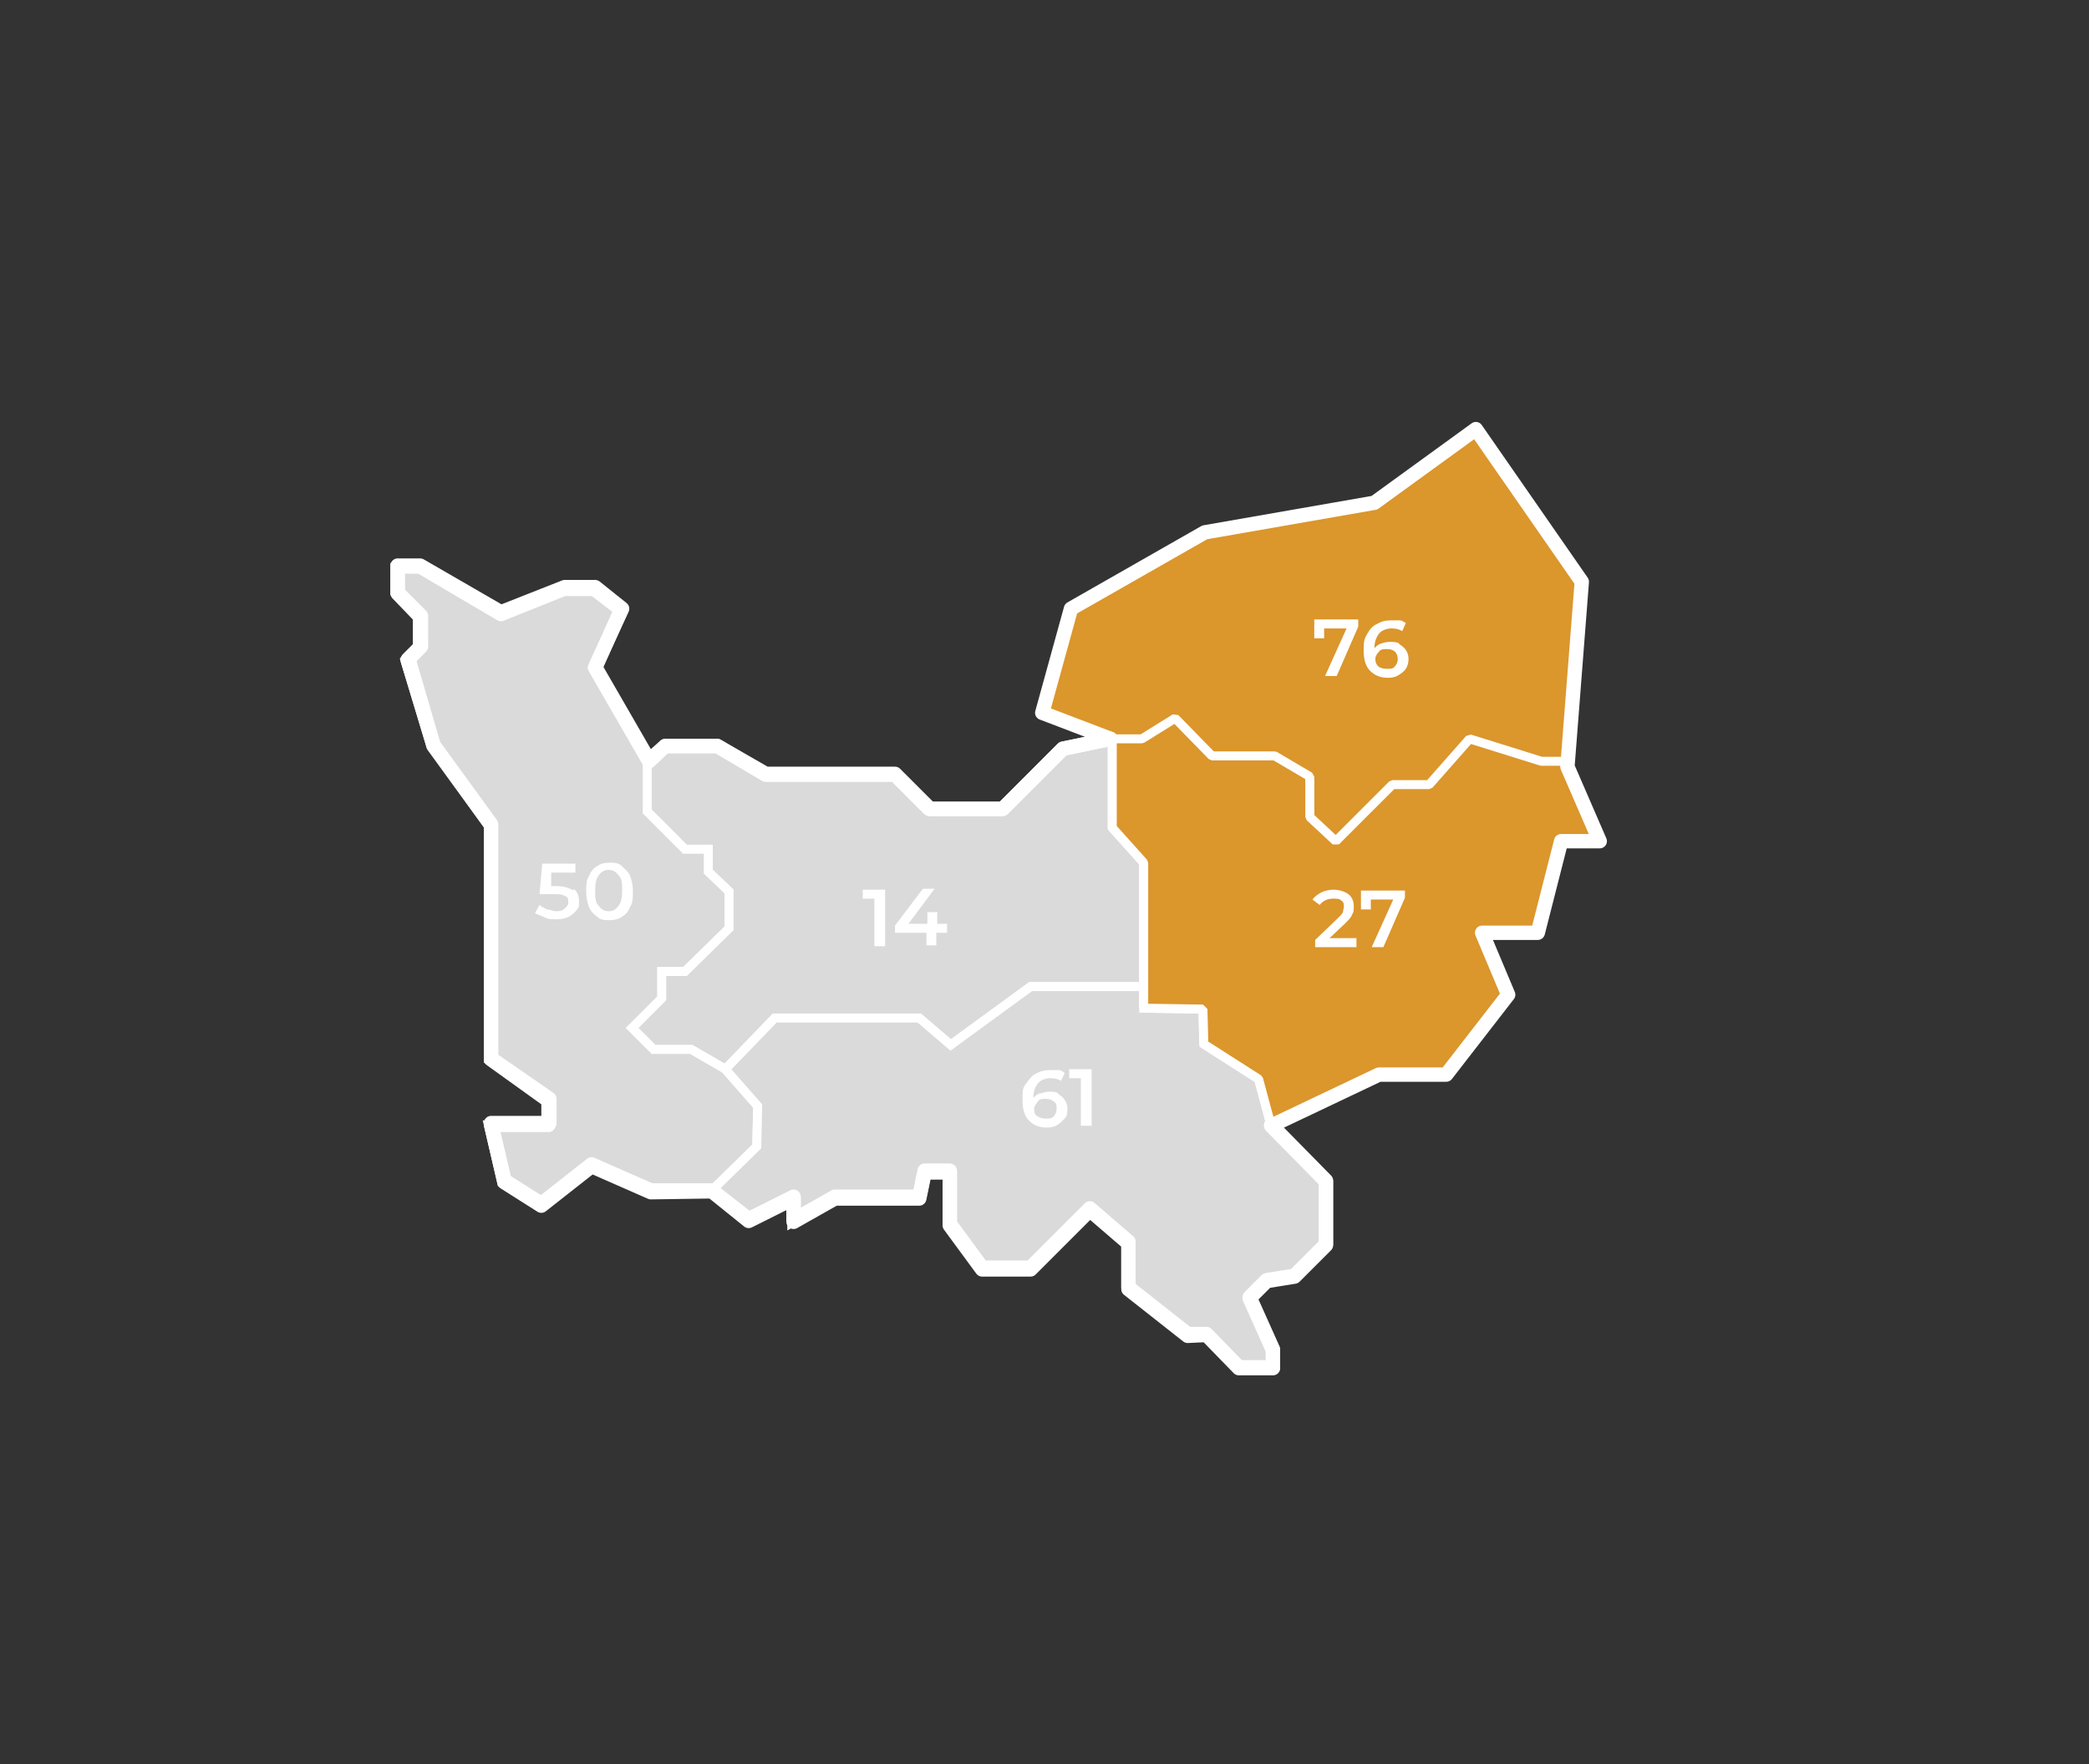
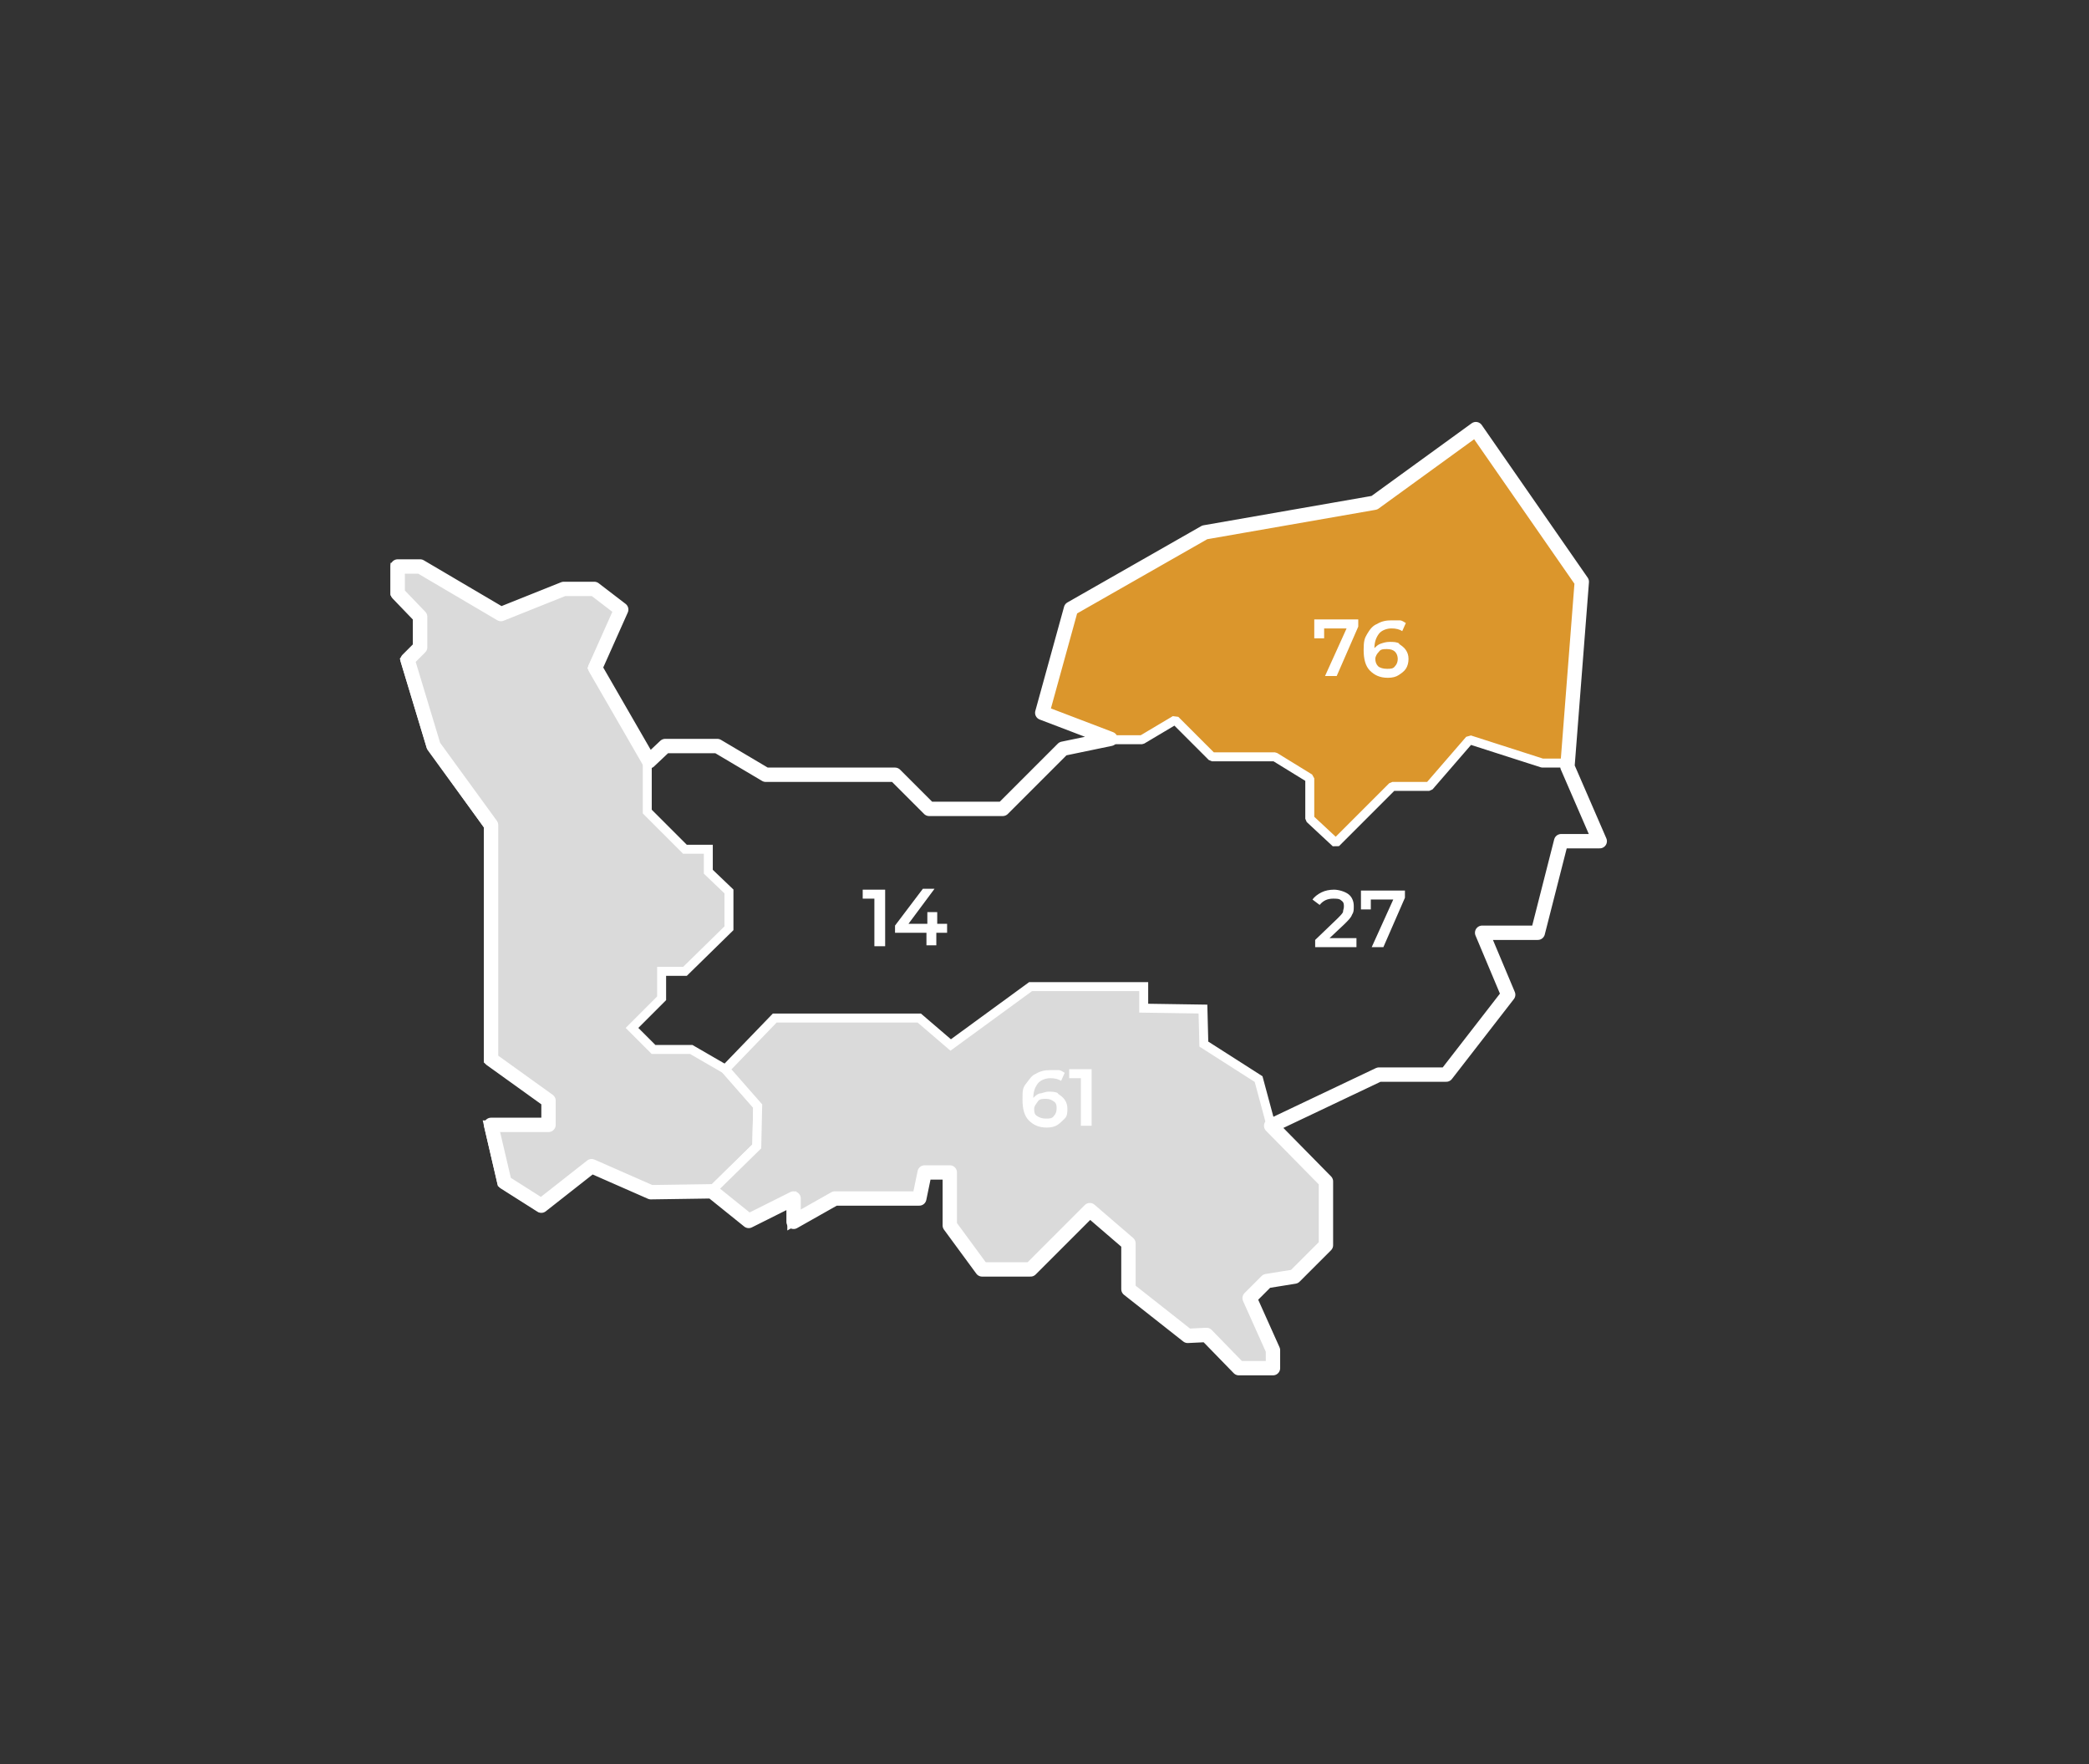
<svg xmlns="http://www.w3.org/2000/svg" version="1.1" viewBox="0 0 232.7 196.5">
  <rect x="0" y="0" width="232.7" height="196.5" fill="#333333" stroke="none" />
  <defs>
    <style>
      .cls-1 {
        fill: #db962c;
        stroke-linejoin: bevel;
      }

      .cls-1, .cls-2, .cls-3 {
        stroke: #fff;
      }

      .cls-2 {
        fill: none;
        stroke-linecap: round;
        stroke-linejoin: round;
        stroke-width: 1.6px;
      }

      .cls-4 {
        fill: #fff;
      }

      .cls-3 {
        fill: #dadada;
        stroke-miterlimit: 10;
      }
    </style>
  </defs>
  <g>
    <g id="Calque_1">
      <g id="Calque_1-2" data-name="Calque_1">
        <g id="Calque_1-2">
-           <polygon class="cls-3" points="123.9 82.3 118.3 83.4 111.6 90.2 103.4 90.2 99.5 86.3 85.1 86.3 79.7 83.2 73.9 83.2 72.1 84.8 72.1 90.4 76.3 94.6 78.9 94.6 78.9 97.1 81.2 99.3 81.2 103.4 76.3 108.2 73.7 108.2 73.7 111.2 70.4 114.5 72.8 116.9 77 116.9 80.8 119.1 86.3 113.4 102.4 113.4 105.9 116.4 114.8 109.9 127.4 109.9 127.4 96.1 123.9 92.2 123.9 82.3" />
          <polygon class="cls-3" points="80.8 119.1 84.4 123.2 84.3 127.7 79.1 132.8 72.3 132.9 65.7 130 60 134.4 55.9 131.8 54.4 125.3 60.9 125.3 60.9 122.7 54.4 118.1 54.4 102.7 54.4 92 48 83.1 45.1 73.5 46.5 72.1 46.5 68.7 44 66.1 44 63.2 46.5 63.2 55.5 68.4 62.6 65.6 66 65.6 69 68 66 74.4 72.1 84.8 72.1 90.4 76.3 94.6 78.9 94.6 78.9 97.1 81.2 99.3 81.2 103.4 76.3 108.2 73.7 108.2 73.7 111.2 70.4 114.5 72.8 116.9 77 116.9 80.8 119.1" />
          <polygon class="cls-3" points="141.6 125.4 147.7 131.6 147.7 138.7 144.2 142.3 141.1 142.8 139.2 144.7 141.7 150.5 141.7 152.4 138 152.5 134.4 148.8 132.3 148.8 125.6 143.7 125.7 138.5 121.3 134.9 114.7 141.5 109.3 141.5 105.7 136.6 105.7 130.7 102.9 130.7 102.3 133.5 92.9 133.5 88.2 136.2 88.2 133.5 83.2 136.1 79.1 132.8 84.3 127.7 84.4 123.2 80.8 119.1 86.3 113.4 102.4 113.4 105.9 116.4 114.8 109.9 127.4 109.9 127.4 112.3 134 112.4 134.1 116.3 140.2 120.2 141.6 125.4" />
          <polyline class="cls-1" points="174.7 85.5 176.3 64.8 164.4 47.8 153.1 56.1 134.2 59.3 119.2 67.8 116 79.5 123.9 82.4 127.2 82.4 130.9 80.2 135 84.3 142 84.3 145.9 86.7 145.9 91.2 148.8 93.9 155.1 87.6 159.2 87.6 163.7 82.4 171.8 85 174.7 85" />
-           <polygon class="cls-1" points="174.7 84.8 171.7 84.8 163.7 82.3 159.2 87.4 155.1 87.4 148.8 93.7 145.9 91 145.9 86.5 142 84.2 135 84.2 130.9 80 127.2 82.3 123.9 82.3 123.9 92.2 127.4 96.1 127.4 112.3 134 112.4 134.1 116.3 140.2 120.2 141.6 125.4 153.6 119.7 161.1 119.7 168.1 110.9 165.2 103.9 171.4 103.9 174 93.7 178.3 93.7 174.7 85.4 174.7 84.8" />
          <g>
-             <path class="cls-2" d="M123.7,82.3l-5.3,1.1-6.7,6.7h-8.1l-3.9-3.9h-14.4l-5.4-3.1h-5.8l-1.8,1.6-6-10.4,3-6.5-3-2.4h-3.4l-7.1,2.8-9-5.2h-2.5v3l2.6,2.6v3.4l-1.4,1.4,2.8,9.6,6.4,8.8v26.1l6.5,4.5v2.7h-6.5l1.5,6.4,4.1,2.6,5.6-4.4,6.6,2.9h6.8l4.1,3.2,5-2.5v2.6l4.6-2.6h9.4l.6-2.9h2.8v5.9l3.6,4.9h5.4l6.6-6.6,4.3,3.7v5.1l6.6,5.2h2.1l3.6,3.7h3.8v-2l-2.6-5.8,1.9-1.9,3.1-.5,3.5-3.5v-7.1l-6.1-6.2" />
            <polyline class="cls-2" points="141.6 125.4 153.6 119.7 161.1 119.7 168 110.8 165.1 103.9 171.3 103.9 173.9 93.7 178.2 93.7 174.6 85.4 176.2 64.8 164.4 47.8 153.1 56 134.2 59.3 119.3 67.8 116.1 79.4 123.7 82.3 118.4 83.4 111.7 90.1 103.5 90.1 99.7 86.3 85.3 86.3 79.9 83.1 74.1 83.1 72.3 84.8 66.3 74.4 69.2 67.9 66.2 65.6 62.8 65.6 55.8 68.4 46.8 63.1 44.3 63.1 44.3 66.1 46.8 68.7 46.8 72.1 45.4 73.5 48.3 83.1 54.7 91.9 54.7 102.6 54.7 118 61.1 122.6 61.1 125.3 54.7 125.3 56.2 131.7 60.3 134.3 65.9 129.9 72.5 132.8 79.3 132.7 83.4 136 88.4 133.5 88.4 136.1 93 133.5 102.4 133.5 103 130.6 105.8 130.6 105.8 136.5 109.4 141.4 114.8 141.4 121.4 134.8 125.7 138.5 125.7 143.6 132.3 148.8 134.4 148.7 138 152.4 141.8 152.4 141.8 150.4 139.2 144.6 141.1 142.7 144.2 142.2 147.7 138.7 147.7 131.6 141.6 125.4" />
          </g>
          <g>
            <path class="cls-4" d="M151.3,69v.8l-2.4,5.5h-1.3l2.4-5.3h-2.5v1.1h-1.1v-2.1h4.9Z" />
            <path class="cls-4" d="M155.8,71.7c.3.2.6.4.8.7.2.3.3.6.3,1s-.1.8-.3,1.1-.5.5-.8.7-.7.3-1.2.3c-.9,0-1.5-.3-2-.8s-.7-1.3-.7-2.3.1-1.3.4-1.8.6-.9,1.1-1.1c.5-.3,1-.4,1.6-.4h.9c.3,0,.5.2.7.3l-.4.9c-.3-.2-.7-.3-1.2-.3s-1.1.2-1.4.6-.5.9-.5,1.6h0c.2-.2.4-.4.7-.5s.6-.2,1-.2.8,0,1.1.2h-.1ZM155.4,74.2c.2-.2.3-.5.3-.8s-.1-.6-.3-.8c-.2-.2-.5-.3-.9-.3s-.7,0-.9.3c-.2.2-.4.5-.4.8s.1.6.3.8c.2.2.6.3,1,.3s.7,0,.9-.3h0Z" />
          </g>
          <g>
            <path class="cls-4" d="M98.6,99.1v6.3h-1.2v-5.3h-1.3v-1h2.5Z" />
            <path class="cls-4" d="M105.4,103.9h-1.1v1.4h-1.1v-1.4h-3.5v-.8l3.1-4.1h1.3l-2.9,3.9h2.1v-1.3h1.1v1.3h1.1v1h0Z" />
          </g>
          <g>
            <path class="cls-4" d="M151.1,104.5v1h-4.6v-.8l2.5-2.4c.3-.3.5-.5.6-.7,0-.2.1-.4.1-.6,0-.3,0-.5-.3-.7-.2-.2-.5-.2-.9-.2-.6,0-1.1.2-1.5.7l-.8-.6c.2-.3.6-.6,1-.8.4-.2.9-.3,1.4-.3s1.2.2,1.6.5c.4.3.6.8.6,1.3s0,.7-.2,1c-.1.3-.4.6-.8,1l-1.7,1.6h3,0Z" />
            <path class="cls-4" d="M156.5,99.2v.8l-2.4,5.5h-1.3l2.4-5.3h-2.5v1.1h-1.1v-2.1h4.9Z" />
          </g>
          <g>
            <path class="cls-4" d="M117.8,121.8c.3.2.6.4.8.7.2.3.3.6.3,1s0,.8-.3,1.1-.5.5-.8.7-.7.3-1.2.3c-.9,0-1.5-.3-2-.8s-.7-1.3-.7-2.3,0-1.3.4-1.8.6-.9,1.1-1.1c.5-.3,1-.4,1.6-.4h.9c.3,0,.5.2.7.3l-.4.9c-.3-.2-.7-.3-1.2-.3s-1.1.2-1.4.6-.5.9-.5,1.6h0c.2-.2.4-.4.7-.5.3,0,.6-.2,1-.2s.8,0,1.1.2h0ZM117.4,124.3c.2-.2.3-.5.3-.8s0-.6-.3-.8-.5-.3-.9-.3-.7,0-.9.3-.4.5-.4.8,0,.6.3.8.6.3,1,.3.7,0,.9-.3Z" />
            <path class="cls-4" d="M121.6,119.1v6.3h-1.2v-5.3h-1.3v-1h2.5Z" />
          </g>
          <g>
-             <path class="cls-4" d="M63.9,99c.4.3.6.8.6,1.4s0,.7-.3,1c-.2.3-.5.5-.8.7-.4.2-.8.3-1.4.3s-.9,0-1.3-.2-.8-.3-1.1-.5l.5-.9c.2.2.5.3.8.5.3,0,.7.2,1,.2s.7,0,1-.3.4-.4.4-.7,0-.6-.4-.7c-.3-.2-.7-.2-1.3-.2h-1.5l.3-3.4h3.7v1h-2.7v1.5h.5c.9,0,1.5.2,2,.5,0,0,0-.2,0-.2Z" />
-             <path class="cls-4" d="M66.5,102.1c-.4-.3-.7-.6-.9-1.1-.2-.5-.3-1.1-.3-1.7s0-1.3.3-1.7c.2-.5.5-.9.9-1.1.4-.3.8-.4,1.4-.4s1,0,1.4.4.7.6.9,1.1c.2.5.3,1.1.3,1.7s0,1.3-.3,1.7c-.2.5-.5.9-.9,1.1-.4.3-.9.4-1.4.4s-1,0-1.4-.4ZM68.9,100.9c.3-.4.4-.9.4-1.7s0-1.3-.4-1.7c-.3-.4-.6-.6-1.1-.6s-.8.2-1.1.6c-.3.4-.4.9-.4,1.7s0,1.3.4,1.7c.3.4.6.6,1.1.6s.8-.2,1.1-.6Z" />
-           </g>
+             </g>
        </g>
      </g>
    </g>
  </g>
</svg>